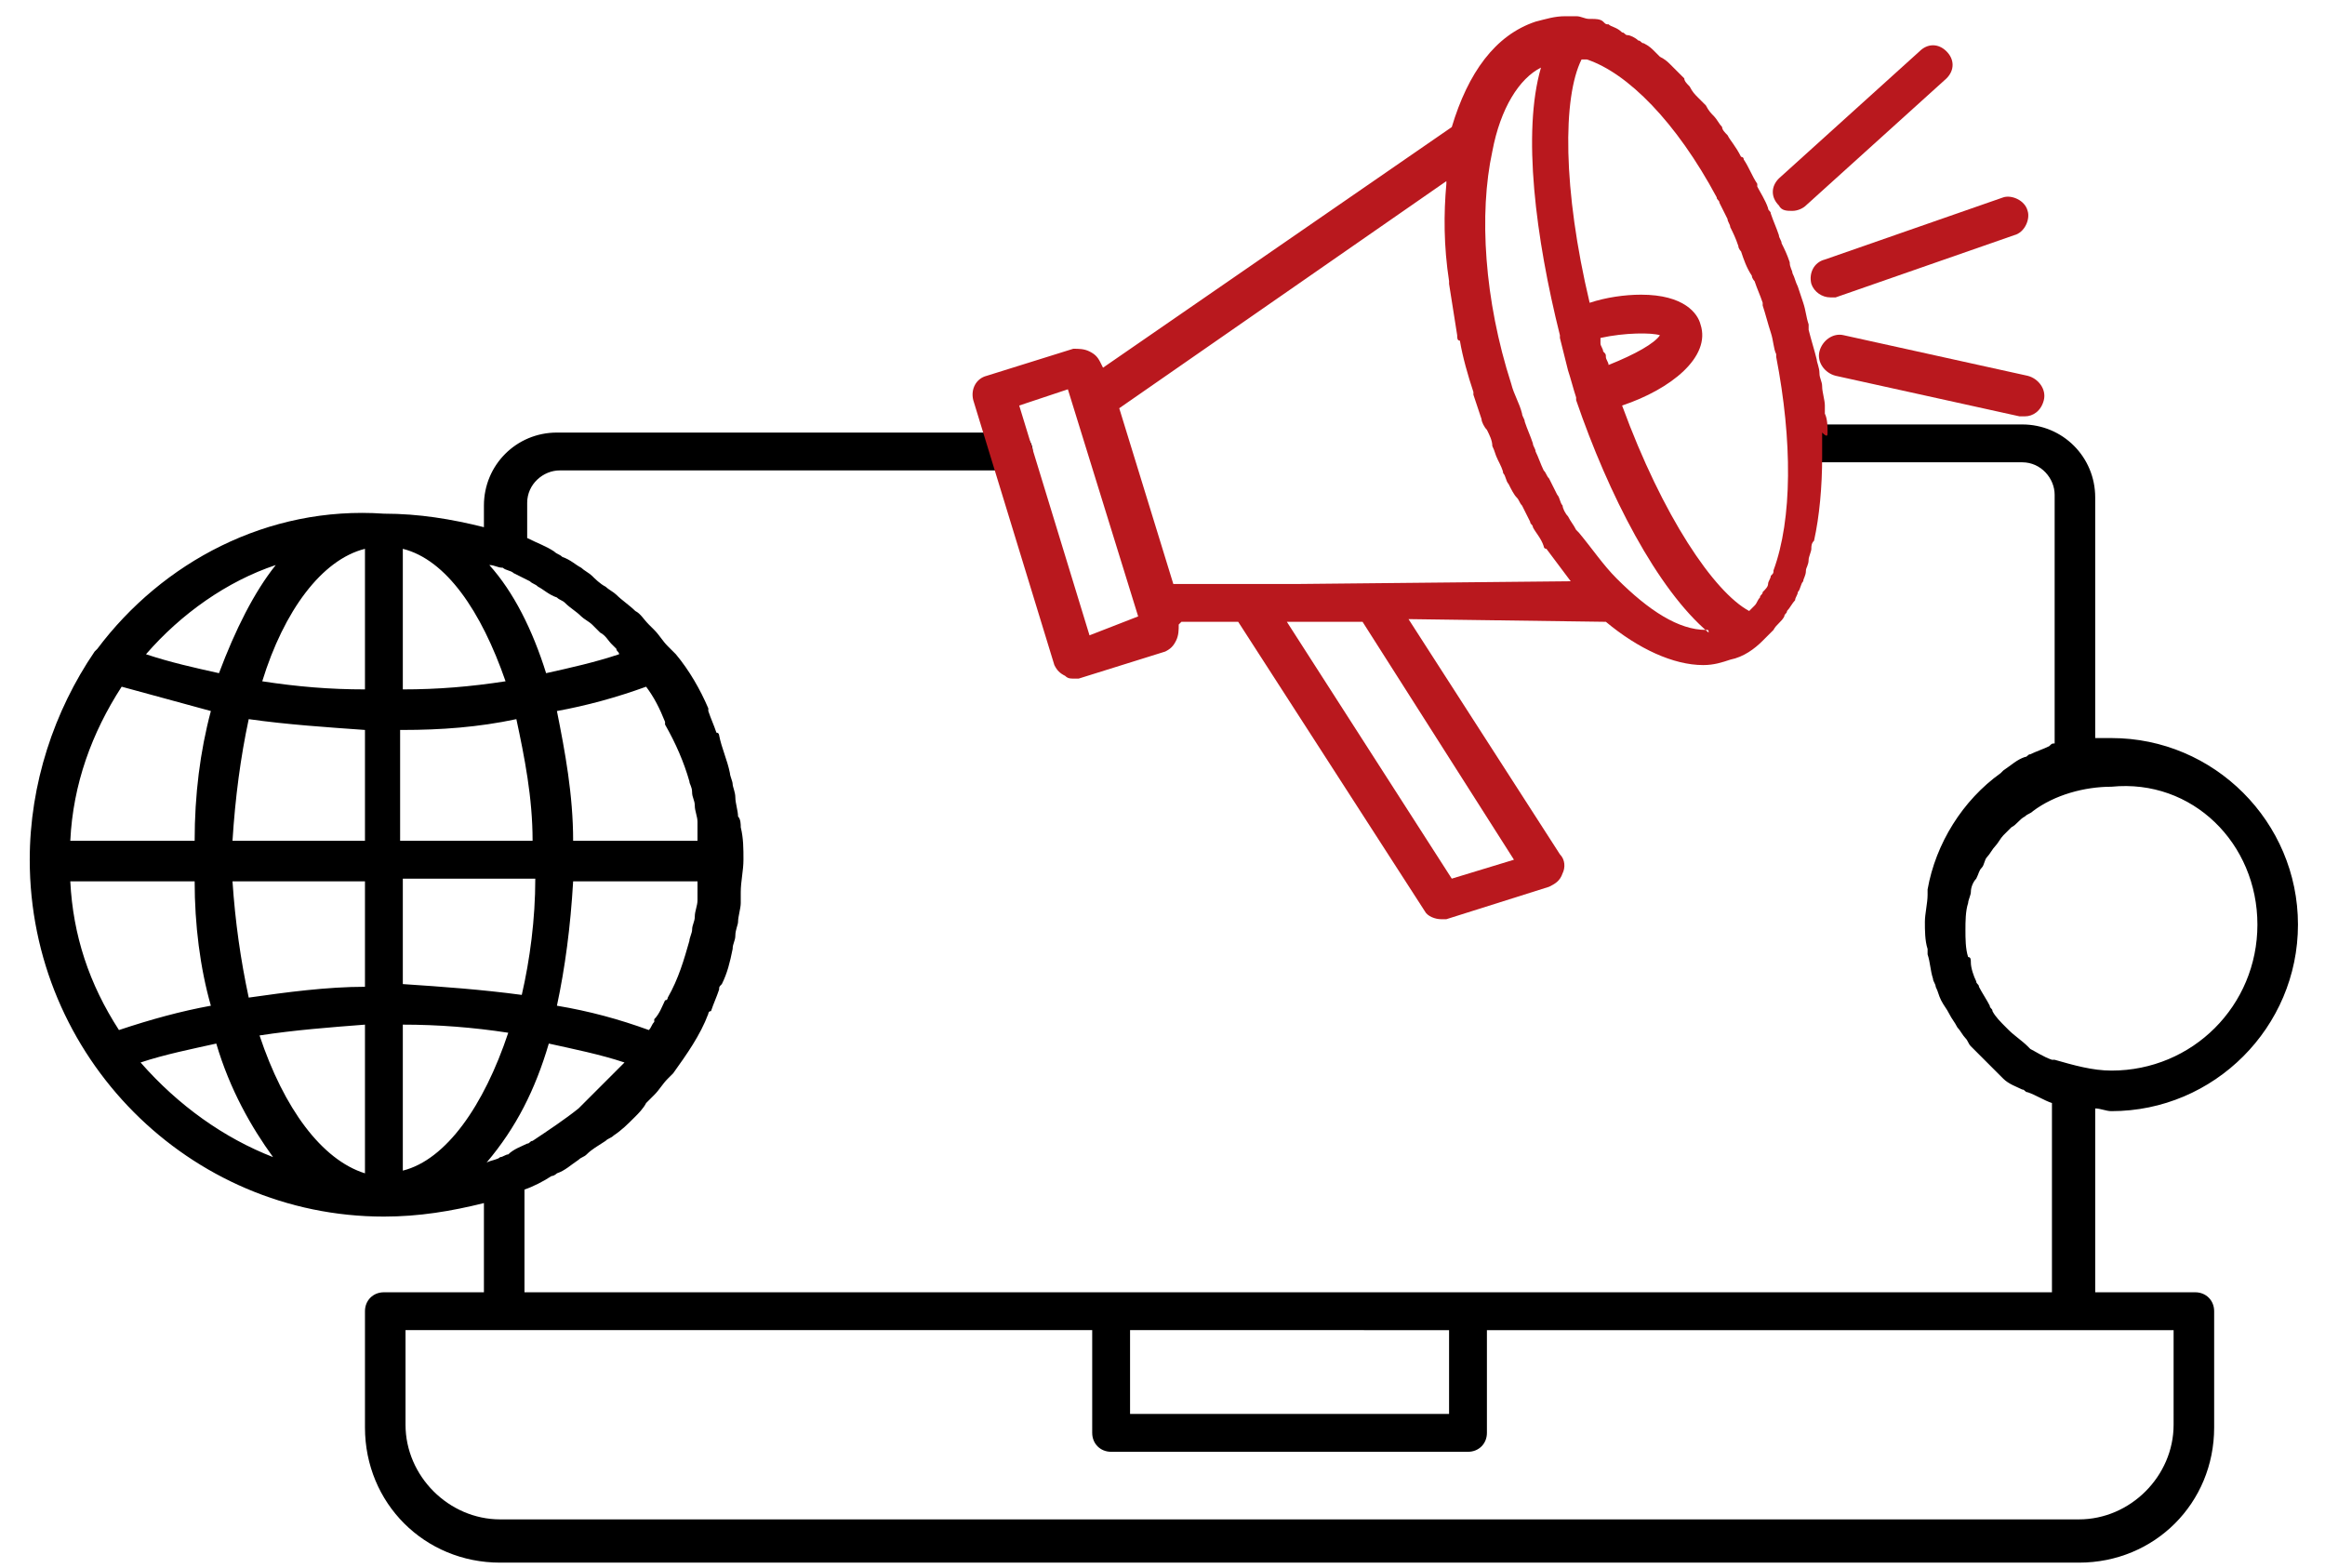
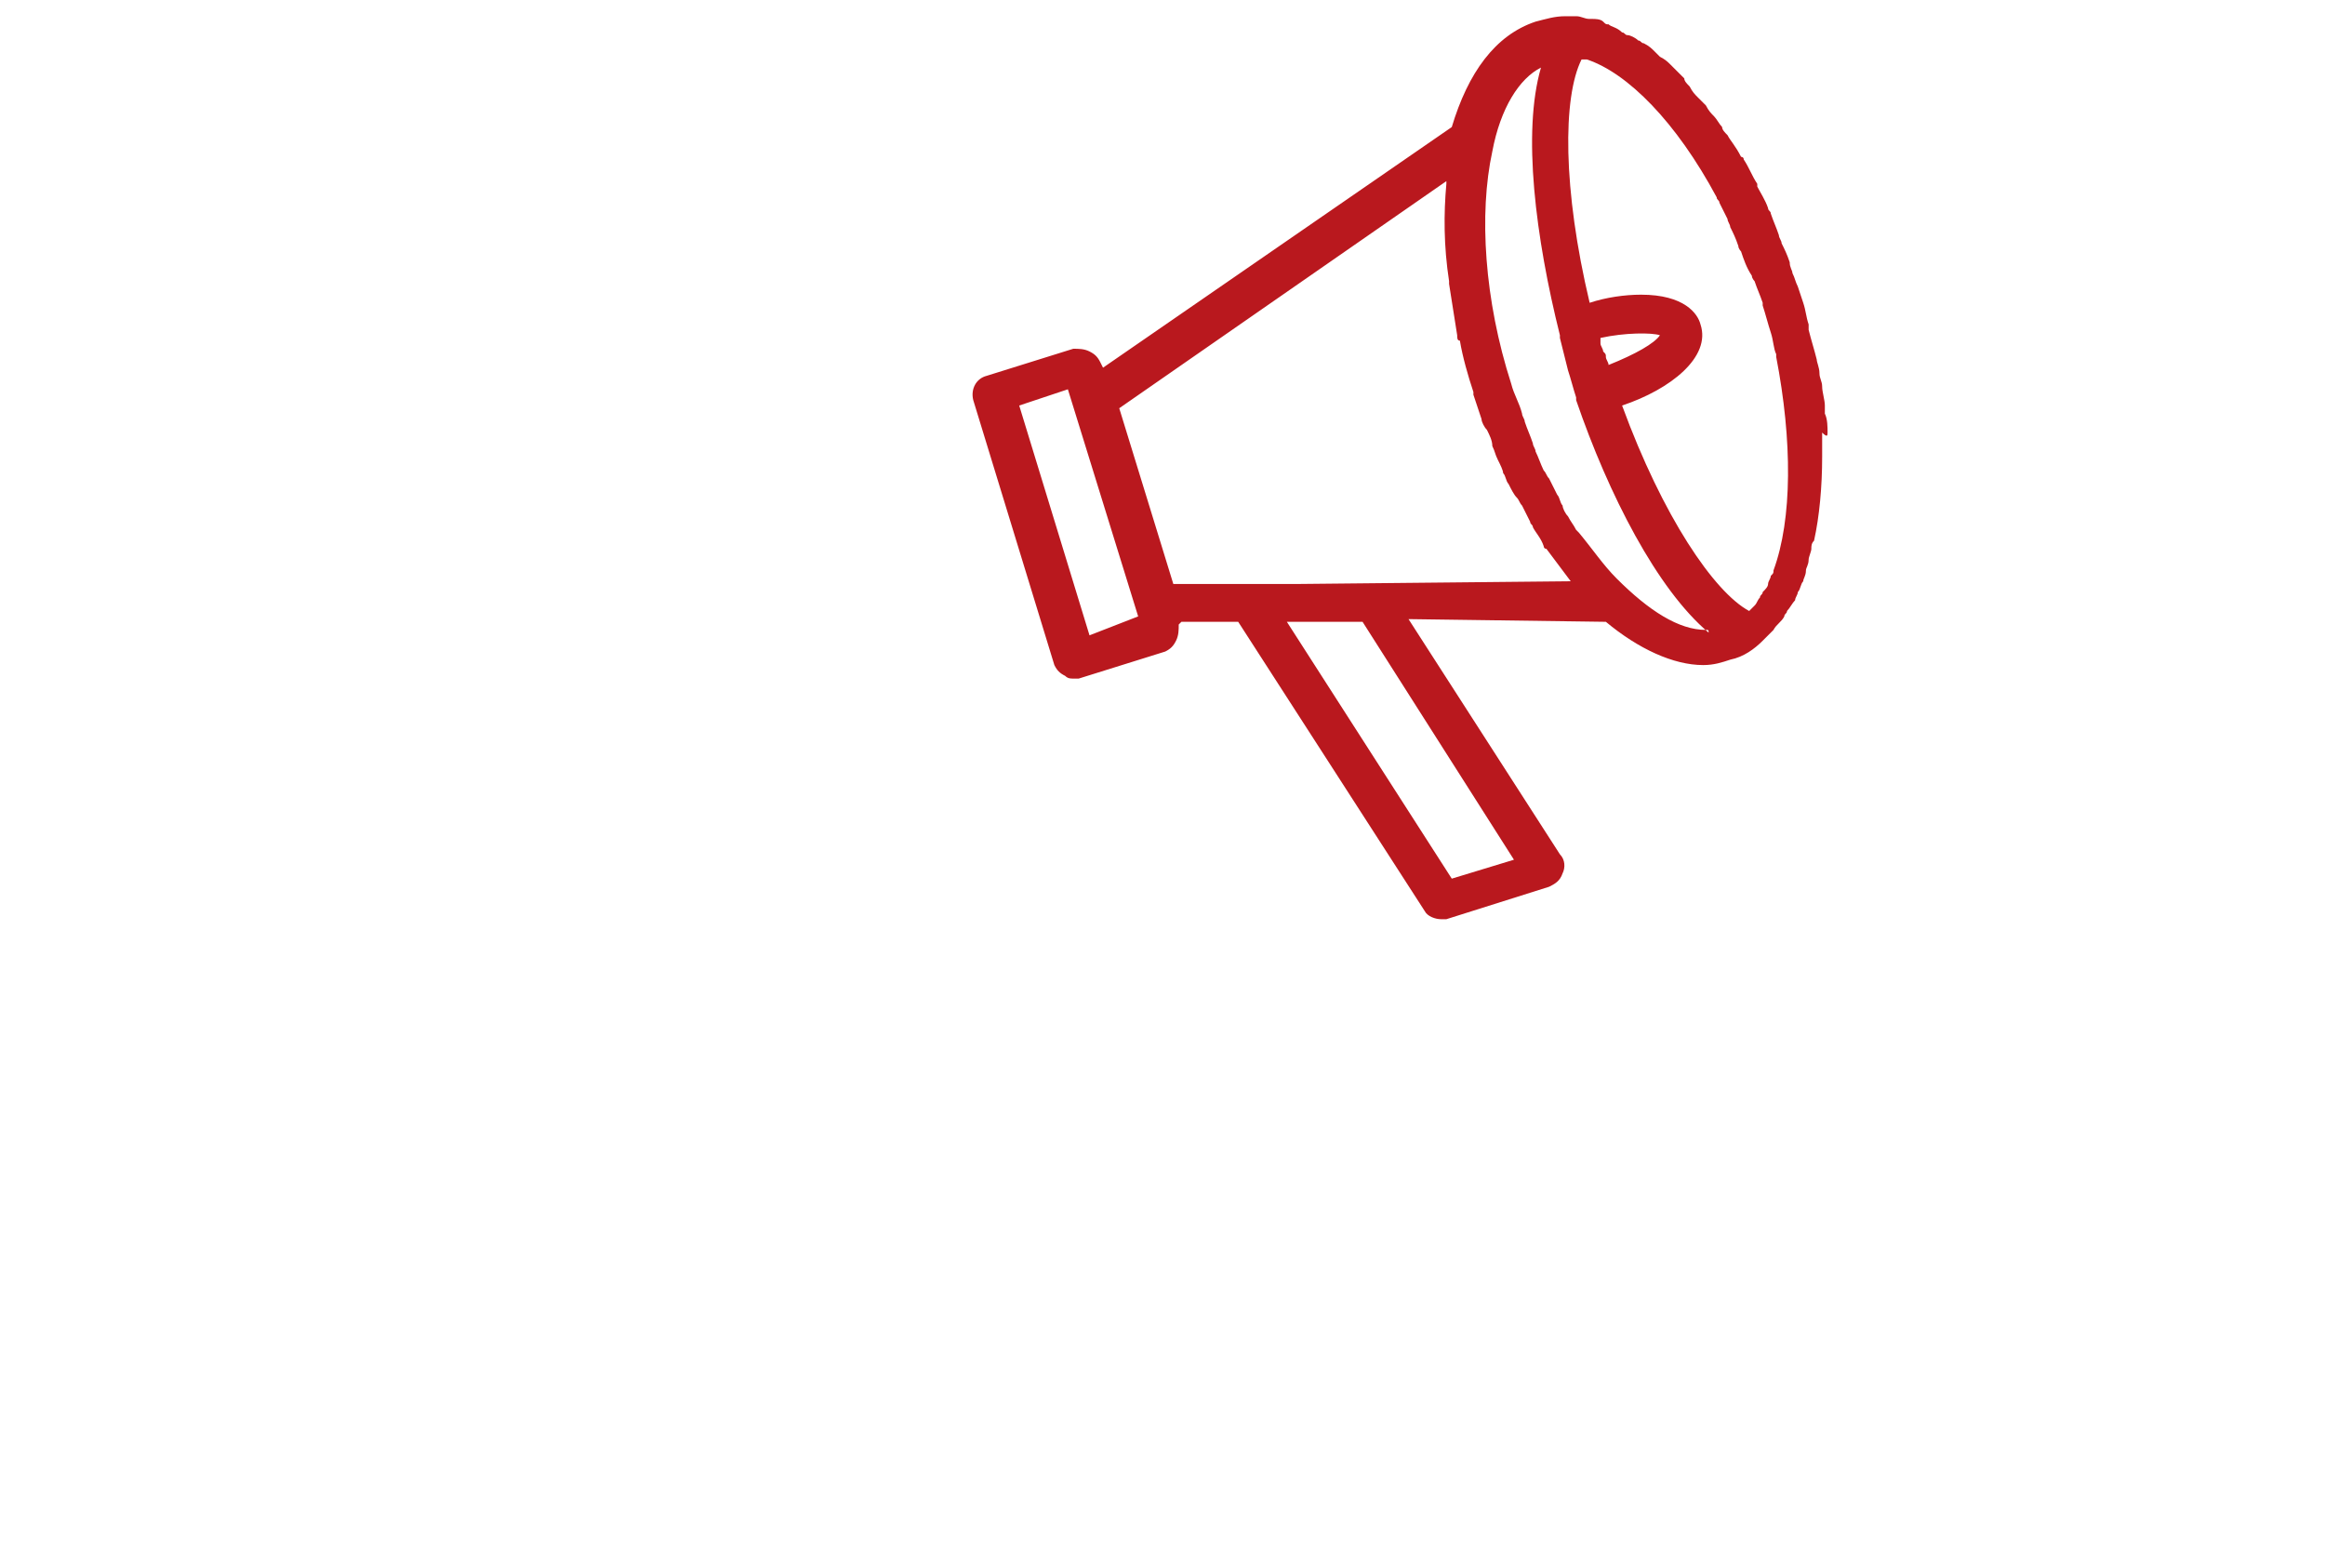
<svg xmlns="http://www.w3.org/2000/svg" version="1.1" id="Layer_2" x="0px" y="0px" viewBox="0 0 86 58" style="enable-background:new 0 0 86 58;" xml:space="preserve">
  <style type="text/css">
	.st0{fill-rule:evenodd;clip-rule:evenodd;}
	.st1{fill-rule:evenodd;clip-rule:evenodd;fill:#B9181E;}
</style>
-   <path class="st0" d="M78.1,41.1c3.8,0,6.9-3.1,6.9-6.9c0-3.8-3.1-6.9-6.9-6.9c-0.2,0-0.4,0-0.6,0v-8.9c0-1.5-1.2-2.7-2.7-2.7h-7.9  c-0.4,0-0.7,0.3-0.7,0.7c0,0.4,0.3,0.7,0.7,0.7h7.9c0.7,0,1.2,0.6,1.2,1.2v9.2c-0.1,0-0.1,0-0.2,0.1c-0.2,0.1-0.5,0.2-0.7,0.3  c-0.1,0-0.1,0.1-0.2,0.1c-0.3,0.1-0.5,0.3-0.8,0.5c0,0-0.1,0.1-0.1,0.1c-1.4,1-2.4,2.6-2.7,4.3c0,0.1,0,0.1,0,0.2  c0,0.3-0.1,0.7-0.1,1c0,0.3,0,0.7,0.1,1c0,0.1,0,0.2,0,0.2c0.1,0.3,0.1,0.6,0.2,0.9c0,0.1,0.1,0.2,0.1,0.3c0.1,0.2,0.1,0.3,0.2,0.5  c0.1,0.2,0.2,0.3,0.3,0.5c0.1,0.2,0.2,0.3,0.3,0.5c0.1,0.1,0.2,0.3,0.3,0.4c0.1,0.1,0.1,0.2,0.2,0.3c0.2,0.2,0.4,0.4,0.6,0.6  c0.1,0.1,0.2,0.2,0.3,0.3c0.1,0.1,0.2,0.2,0.3,0.3c0.2,0.2,0.5,0.3,0.7,0.4c0.1,0,0.1,0.1,0.2,0.1c0.3,0.1,0.6,0.3,0.9,0.4v7H19.4  v-3.8c0.3-0.1,0.7-0.3,1-0.5c0.1,0,0.2-0.1,0.2-0.1c0.3-0.1,0.5-0.3,0.8-0.5c0.1-0.1,0.2-0.1,0.3-0.2c0.2-0.2,0.4-0.3,0.7-0.5  c0.1-0.1,0.2-0.1,0.3-0.2c0.3-0.2,0.5-0.4,0.8-0.7c0.1-0.1,0.3-0.3,0.4-0.5c0.1-0.1,0.2-0.2,0.3-0.3c0.2-0.2,0.3-0.4,0.5-0.6  c0.1-0.1,0.1-0.1,0.2-0.2c0.5-0.7,1-1.4,1.3-2.2c0,0,0-0.1,0.1-0.1c0.1-0.3,0.2-0.5,0.3-0.8c0-0.1,0-0.1,0.1-0.2  c0.2-0.4,0.3-0.8,0.4-1.3c0-0.2,0.1-0.3,0.1-0.5c0-0.2,0.1-0.4,0.1-0.5c0-0.2,0.1-0.5,0.1-0.7c0-0.1,0-0.3,0-0.4  c0-0.4,0.1-0.8,0.1-1.2c0,0,0,0,0,0v0v0v0c0,0,0,0,0,0c0-0.4,0-0.8-0.1-1.2c0-0.1,0-0.3-0.1-0.4c0-0.2-0.1-0.5-0.1-0.7  c0-0.2-0.1-0.4-0.1-0.5c0-0.1-0.1-0.3-0.1-0.4c-0.1-0.5-0.3-0.9-0.4-1.4c0,0,0-0.1-0.1-0.1c-0.1-0.3-0.2-0.5-0.3-0.8  c0,0,0-0.1,0-0.1c-0.3-0.7-0.7-1.4-1.2-2c0,0-0.1-0.1-0.1-0.1c0,0-0.1-0.1-0.1-0.1c0,0-0.1-0.1-0.1-0.1c-0.2-0.2-0.3-0.4-0.5-0.6  c-0.1-0.1-0.1-0.1-0.2-0.2c-0.2-0.2-0.3-0.4-0.5-0.5c-0.2-0.2-0.5-0.4-0.7-0.6c-0.1-0.1-0.3-0.2-0.4-0.3c-0.2-0.1-0.4-0.3-0.5-0.4  c-0.1-0.1-0.3-0.2-0.4-0.3c-0.2-0.1-0.4-0.3-0.7-0.4c-0.1-0.1-0.2-0.1-0.3-0.2c-0.3-0.2-0.6-0.3-1-0.5v-1.3c0-0.7,0.6-1.2,1.2-1.2  h16.8c0.4,0,0.7-0.3,0.7-0.7c0-0.4-0.3-0.7-0.7-0.7H20.6c-1.5,0-2.7,1.2-2.7,2.7v0.8c-1.2-0.3-2.4-0.5-3.7-0.5  C9.9,18.7,6,20.8,3.6,24c0,0-0.1,0.1-0.1,0.1C2,26.3,1.1,29,1.1,31.8v0v0v0C1.1,39.1,7,45,14.2,45c1.3,0,2.5-0.2,3.7-0.5v3.3h-3.7  c-0.4,0-0.7,0.3-0.7,0.7v4.3c0,2.8,2.2,5,5,5h58.4c2.8,0,5-2.2,5-5v-4.3c0-0.4-0.3-0.7-0.7-0.7h-3.7V41C77.7,41,77.9,41.1,78.1,41.1  z M2.6,32.6h4.6c0,1.6,0.2,3.2,0.6,4.6c-1.1,0.2-2.2,0.5-3.4,0.9C3.3,36.4,2.7,34.6,2.6,32.6z M4.5,25.4c1.1,0.3,2.2,0.6,3.3,0.9  c-0.4,1.5-0.6,3.1-0.6,4.8H2.6C2.7,29,3.4,27.1,4.5,25.4z M18.6,21c0.1,0.1,0.3,0.1,0.4,0.2c0.2,0.1,0.4,0.2,0.6,0.3  c0.1,0.1,0.2,0.1,0.3,0.2c0.2,0.1,0.4,0.3,0.7,0.4c0.1,0.1,0.2,0.1,0.3,0.2c0.2,0.2,0.4,0.3,0.6,0.5c0.1,0.1,0.3,0.2,0.4,0.3  c0.1,0.1,0.2,0.2,0.3,0.3c0.2,0.1,0.3,0.3,0.4,0.4c0.1,0.1,0.1,0.1,0.2,0.2c0,0.1,0.1,0.1,0.1,0.2c-0.9,0.3-1.8,0.5-2.7,0.7  c-0.5-1.6-1.2-3-2.1-4C18.3,20.9,18.4,21,18.6,21z M25.5,28.9c0,0.1,0.1,0.2,0.1,0.4c0,0.2,0.1,0.3,0.1,0.5c0,0.2,0.1,0.4,0.1,0.6  c0,0.1,0,0.3,0,0.4c0,0.1,0,0.2,0,0.3h-4.6c0-1.7-0.3-3.3-0.6-4.8c1.1-0.2,2.2-0.5,3.3-0.9c0.3,0.4,0.5,0.8,0.7,1.3c0,0,0,0.1,0,0.1  C25,27.5,25.3,28.2,25.5,28.9z M25.8,33.3c0,0.2-0.1,0.4-0.1,0.6c0,0.2-0.1,0.3-0.1,0.5c0,0.1-0.1,0.3-0.1,0.4  c-0.2,0.7-0.4,1.4-0.8,2.1c0,0,0,0.1-0.1,0.1c-0.1,0.2-0.2,0.5-0.4,0.7c0,0,0,0.1,0,0.1c-0.1,0.1-0.1,0.2-0.2,0.3  c-1.1-0.4-2.2-0.7-3.4-0.9c0.3-1.4,0.5-2.9,0.6-4.6h4.6c0,0.1,0,0.2,0,0.3C25.8,33,25.8,33.1,25.8,33.3z M14.9,37.9  c1.3,0,2.6,0.1,3.9,0.3c-0.9,2.7-2.3,4.7-3.9,5.1V37.9z M14.9,36.4v-3.9h4.9c0,1.5-0.2,3-0.5,4.3C17.8,36.6,16.4,36.5,14.9,36.4z   M14.9,20.3c1.6,0.4,2.9,2.3,3.8,4.9c-1.3,0.2-2.5,0.3-3.8,0.3V20.3z M14.9,27c1.4,0,2.8-0.1,4.2-0.4c0.3,1.4,0.6,2.9,0.6,4.5h-4.9  V27z M13.5,20.3v5.2c-1.3,0-2.5-0.1-3.8-0.3C10.5,22.6,11.9,20.7,13.5,20.3z M13.5,27v4.1H8.6c0.1-1.6,0.3-3.1,0.6-4.5  C10.6,26.8,12.1,26.9,13.5,27z M8.6,32.6h4.9v3.9c-1.4,0-2.9,0.2-4.3,0.4C8.9,35.5,8.7,34.1,8.6,32.6z M13.5,37.9v5.5  c-1.6-0.5-3-2.4-3.9-5.1C10.9,38.1,12.2,38,13.5,37.9z M20.3,38.6c0.9,0.2,1.9,0.4,2.8,0.7c-0.1,0.1-0.2,0.2-0.3,0.3  c-0.1,0.1-0.2,0.2-0.3,0.3c-0.1,0.1-0.2,0.2-0.4,0.4c-0.1,0.1-0.3,0.3-0.4,0.4c-0.1,0.1-0.2,0.2-0.3,0.3c-0.5,0.4-1.1,0.8-1.7,1.2  c-0.1,0-0.1,0.1-0.2,0.1c-0.2,0.1-0.5,0.2-0.7,0.4c-0.1,0-0.2,0.1-0.3,0.1c-0.1,0.1-0.3,0.1-0.5,0.2C19.1,41.7,19.8,40.3,20.3,38.6z   M10.2,20.9c-0.8,1-1.5,2.4-2.1,4c-0.9-0.2-1.8-0.4-2.7-0.7C6.7,22.7,8.4,21.5,10.2,20.9z M5.2,39.3c0.9-0.3,1.9-0.5,2.8-0.7  c0.5,1.7,1.3,3.1,2.1,4.2C8.3,42.1,6.6,40.9,5.2,39.3z M53.6,49.2v3.1H41.8v-3.1H53.6z M80.4,52.7c0,1.9-1.6,3.5-3.5,3.5H18.5  c-1.9,0-3.5-1.6-3.5-3.5v-3.5h25.4V53c0,0.4,0.3,0.7,0.7,0.7h13.2c0.4,0,0.7-0.3,0.7-0.7v-3.8h25.4V52.7z M83.5,34.2  c0,3-2.4,5.4-5.4,5.4c-0.7,0-1.4-0.2-2.1-0.4c0,0-0.1,0-0.1,0c-0.3-0.1-0.6-0.3-0.8-0.4c0,0-0.1-0.1-0.1-0.1  c-0.2-0.2-0.5-0.4-0.7-0.6c0,0-0.1-0.1-0.1-0.1c-0.2-0.2-0.4-0.4-0.5-0.6c0-0.1-0.1-0.1-0.1-0.2c-0.1-0.2-0.3-0.5-0.4-0.7  c0-0.1-0.1-0.1-0.1-0.2c-0.1-0.2-0.2-0.5-0.2-0.7c0-0.1,0-0.2-0.1-0.2c-0.1-0.3-0.1-0.7-0.1-1c0-0.3,0-0.7,0.1-1  c0-0.1,0.1-0.3,0.1-0.4c0-0.2,0.1-0.4,0.2-0.5c0.1-0.2,0.1-0.3,0.2-0.4c0.1-0.1,0.1-0.3,0.2-0.4c0.1-0.1,0.2-0.3,0.3-0.4  c0.1-0.1,0.2-0.3,0.3-0.4c0.1-0.1,0.2-0.2,0.3-0.3c0.2-0.1,0.3-0.3,0.5-0.4c0.1-0.1,0.2-0.1,0.3-0.2c0.8-0.6,1.9-0.9,2.9-0.9  C81.1,28.8,83.5,31.2,83.5,34.2z" />
  <g>
-     <path class="st1" d="M66.3,7.8c0.2,0,0.4-0.1,0.5-0.2L72,2.9c0.3-0.3,0.3-0.7,0-1c-0.3-0.3-0.7-0.3-1,0l-5.2,4.7   c-0.3,0.3-0.3,0.7,0,1C65.9,7.8,66.1,7.8,66.3,7.8z" />
-     <path class="st1" d="M67,10.5c0.1,0.3,0.4,0.5,0.7,0.5c0.1,0,0.2,0,0.2,0l6.6-2.3c0.4-0.1,0.6-0.6,0.5-0.9   c-0.1-0.4-0.6-0.6-0.9-0.5l-6.6,2.3C67.1,9.7,66.9,10.1,67,10.5z" />
-     <path class="st1" d="M75,13.9l-6.8-1.5c-0.4-0.1-0.8,0.2-0.9,0.6c-0.1,0.4,0.2,0.8,0.6,0.9l6.8,1.5c0.1,0,0.1,0,0.2,0   c0.3,0,0.6-0.2,0.7-0.6C75.7,14.4,75.4,14,75,13.9z" />
    <path class="st1" d="M67.6,16c0-0.2,0-0.5-0.1-0.7c0-0.1,0-0.2,0-0.3c0-0.2-0.1-0.5-0.1-0.7c0-0.2-0.1-0.3-0.1-0.5   c0-0.2-0.1-0.4-0.1-0.5c-0.1-0.4-0.2-0.7-0.3-1.1c0-0.1,0-0.1,0-0.2c-0.1-0.3-0.1-0.5-0.2-0.8l-0.1-0.3c0,0,0,0,0,0c0,0,0,0,0,0   l-0.1-0.3c-0.1-0.2-0.1-0.3-0.2-0.5c0-0.1-0.1-0.2-0.1-0.4c-0.1-0.3-0.2-0.5-0.3-0.7c0-0.1-0.1-0.2-0.1-0.3   c-0.1-0.3-0.2-0.5-0.3-0.8c0-0.1-0.1-0.1-0.1-0.2c-0.1-0.3-0.3-0.6-0.4-0.8c0,0,0-0.1,0-0.1c-0.2-0.3-0.3-0.6-0.5-0.9   c0-0.1-0.1-0.1-0.1-0.1C64.2,5.4,64,5.2,63.9,5c-0.1-0.1-0.2-0.2-0.2-0.3c-0.1-0.1-0.2-0.3-0.3-0.4c-0.1-0.1-0.2-0.2-0.3-0.4   c-0.1-0.1-0.2-0.2-0.3-0.3c-0.1-0.1-0.2-0.2-0.3-0.4c-0.1-0.1-0.2-0.2-0.2-0.3c-0.1-0.1-0.2-0.2-0.3-0.3c-0.1-0.1-0.2-0.2-0.2-0.2   c-0.1-0.1-0.2-0.2-0.4-0.3c-0.1-0.1-0.1-0.1-0.2-0.2c-0.1-0.1-0.2-0.2-0.4-0.3c-0.1,0-0.1-0.1-0.2-0.1c-0.1-0.1-0.3-0.2-0.4-0.2   c-0.1,0-0.1-0.1-0.2-0.1C59.8,1,59.6,1,59.5,0.9c-0.1,0-0.1,0-0.2-0.1c-0.1-0.1-0.3-0.1-0.4-0.1c0,0-0.1,0-0.1,0   c-0.2,0-0.3-0.1-0.5-0.1c0,0,0,0,0,0c0,0,0,0,0,0c-0.1,0-0.2,0-0.4,0c-0.4,0-0.7,0.1-1.1,0.2c-1.5,0.5-2.5,1.9-3.1,3.9l-12.9,8.9   l-0.1-0.2c-0.1-0.2-0.2-0.3-0.4-0.4c-0.2-0.1-0.4-0.1-0.6-0.1l-3.2,1c-0.4,0.1-0.6,0.5-0.5,0.9l3,9.8c0.1,0.2,0.2,0.3,0.4,0.4   c0.1,0.1,0.2,0.1,0.3,0.1c0.1,0,0.1,0,0.2,0l3.2-1c0.2-0.1,0.3-0.2,0.4-0.4c0.1-0.2,0.1-0.4,0.1-0.6L43.7,23l2.1,0l6.9,10.7   c0.1,0.2,0.4,0.3,0.6,0.3c0.1,0,0.1,0,0.2,0l3.8-1.2c0.2-0.1,0.4-0.2,0.5-0.5c0.1-0.2,0.1-0.5-0.1-0.7l-5.6-8.7l7.3,0.1   c1.2,1,2.5,1.6,3.6,1.6c0.4,0,0.7-0.1,1-0.2c0.5-0.1,0.9-0.4,1.2-0.7c0,0,0,0,0,0c0.1-0.1,0.2-0.2,0.3-0.3c0,0,0.1-0.1,0.1-0.1   c0.1-0.2,0.3-0.3,0.4-0.5c0-0.1,0.1-0.1,0.1-0.2c0.1-0.1,0.2-0.3,0.3-0.4c0-0.1,0.1-0.2,0.1-0.3c0.1-0.1,0.1-0.3,0.2-0.4   c0-0.1,0.1-0.2,0.1-0.4c0-0.1,0.1-0.2,0.1-0.4c0-0.1,0.1-0.3,0.1-0.4c0-0.1,0-0.2,0.1-0.3c0.2-0.9,0.3-2,0.3-3.1c0,0,0,0,0-0.1   c0-0.3,0-0.5,0-0.8C67.6,16.2,67.6,16.1,67.6,16z M40.3,23.5L37.7,15l1.8-0.6l2.6,8.4L40.3,23.5z M56,31.8l-2.3,0.7L47.6,23l2.8,0   L56,31.8z M48.1,21.6l-1.8,0h0c0,0,0,0,0,0l-2.9,0l-2-6.5l12.1-8.4c0,0,0,0.1,0,0.1c-0.1,1.1-0.1,2.3,0.1,3.6c0,0,0,0.1,0,0.1   c0.1,0.6,0.2,1.3,0.3,1.9c0,0.1,0,0.2,0.1,0.2c0.1,0.6,0.3,1.3,0.5,1.9c0,0,0,0.1,0,0.1c0.1,0.3,0.2,0.6,0.3,0.9   c0,0.1,0.1,0.3,0.2,0.4c0.1,0.2,0.2,0.4,0.2,0.6c0.1,0.2,0.1,0.3,0.2,0.5c0.1,0.2,0.2,0.4,0.2,0.5c0.1,0.1,0.1,0.3,0.2,0.4   c0.1,0.2,0.2,0.4,0.3,0.5c0.1,0.1,0.1,0.2,0.2,0.3c0.1,0.2,0.2,0.4,0.3,0.6c0,0.1,0.1,0.1,0.1,0.2c0.1,0.2,0.3,0.4,0.4,0.7   c0,0,0,0.1,0.1,0.1c0.3,0.4,0.6,0.8,0.9,1.2L48.1,21.6z M63.1,23.3c-1,0-2.1-0.7-3.3-1.9c0,0,0,0,0,0c-0.5-0.5-0.9-1.1-1.4-1.7   c0,0-0.1-0.1-0.1-0.1c-0.1-0.2-0.2-0.3-0.3-0.5c-0.1-0.1-0.2-0.3-0.2-0.4c-0.1-0.1-0.1-0.3-0.2-0.4c-0.1-0.2-0.2-0.4-0.3-0.6   c-0.1-0.1-0.1-0.2-0.2-0.3c-0.1-0.2-0.2-0.5-0.3-0.7c0-0.1-0.1-0.2-0.1-0.3c-0.1-0.3-0.2-0.5-0.3-0.8c0-0.1-0.1-0.2-0.1-0.3   c-0.1-0.4-0.3-0.7-0.4-1.1c0,0,0,0,0,0c0,0,0,0,0,0c-1-3.1-1.2-6.3-0.7-8.6c0,0,0,0,0,0c0.3-1.6,1-2.7,1.8-3.1   c-0.7,2.4-0.2,6.3,0.7,9.9c0,0,0,0,0,0c0,0,0,0,0,0.1c0.1,0.4,0.2,0.8,0.3,1.2c0,0,0,0,0,0c0,0,0,0,0,0c0.1,0.3,0.2,0.7,0.3,1   c0,0,0,0,0,0l0,0.1c0,0,0,0,0,0c1.2,3.5,3,7,4.9,8.6C63.2,23.3,63.2,23.3,63.1,23.3z M59.2,12.5c0.9-0.2,1.9-0.2,2.2-0.1   c-0.2,0.3-0.9,0.7-1.9,1.1c0-0.1-0.1-0.2-0.1-0.3c0-0.1,0-0.1-0.1-0.2c0-0.1-0.1-0.2-0.1-0.3C59.2,12.6,59.2,12.5,59.2,12.5z    M65.6,21.1c0,0.1,0,0.1-0.1,0.2c0,0.1-0.1,0.2-0.1,0.3c0,0.1-0.1,0.2-0.2,0.3c0,0.1-0.1,0.1-0.1,0.2c-0.1,0.1-0.1,0.2-0.2,0.3   c0,0-0.1,0.1-0.1,0.1c0,0,0,0-0.1,0.1c-1.3-0.7-3.2-3.5-4.7-7.6c1.8-0.6,3.3-1.8,2.9-3c-0.1-0.4-0.6-1.1-2.2-1.1   c-0.6,0-1.3,0.1-1.9,0.3c-1-4.2-1-7.6-0.3-9c0,0,0.1,0,0.1,0c0,0,0.1,0,0.1,0c1.5,0.5,3.3,2.3,4.8,5.1c0,0.1,0.1,0.1,0.1,0.2   c0.1,0.2,0.2,0.4,0.3,0.6c0,0.1,0.1,0.2,0.1,0.3c0.1,0.2,0.2,0.4,0.3,0.7c0,0.1,0.1,0.2,0.1,0.2c0.1,0.3,0.2,0.6,0.4,0.9   c0,0.1,0.1,0.2,0.1,0.2c0.1,0.3,0.2,0.5,0.3,0.8l0,0.1c0.1,0.3,0.2,0.7,0.3,1c0.1,0.3,0.1,0.6,0.2,0.8c0,0,0,0,0,0.1   C66.3,16.3,66.3,19.2,65.6,21.1z" />
  </g>
</svg>